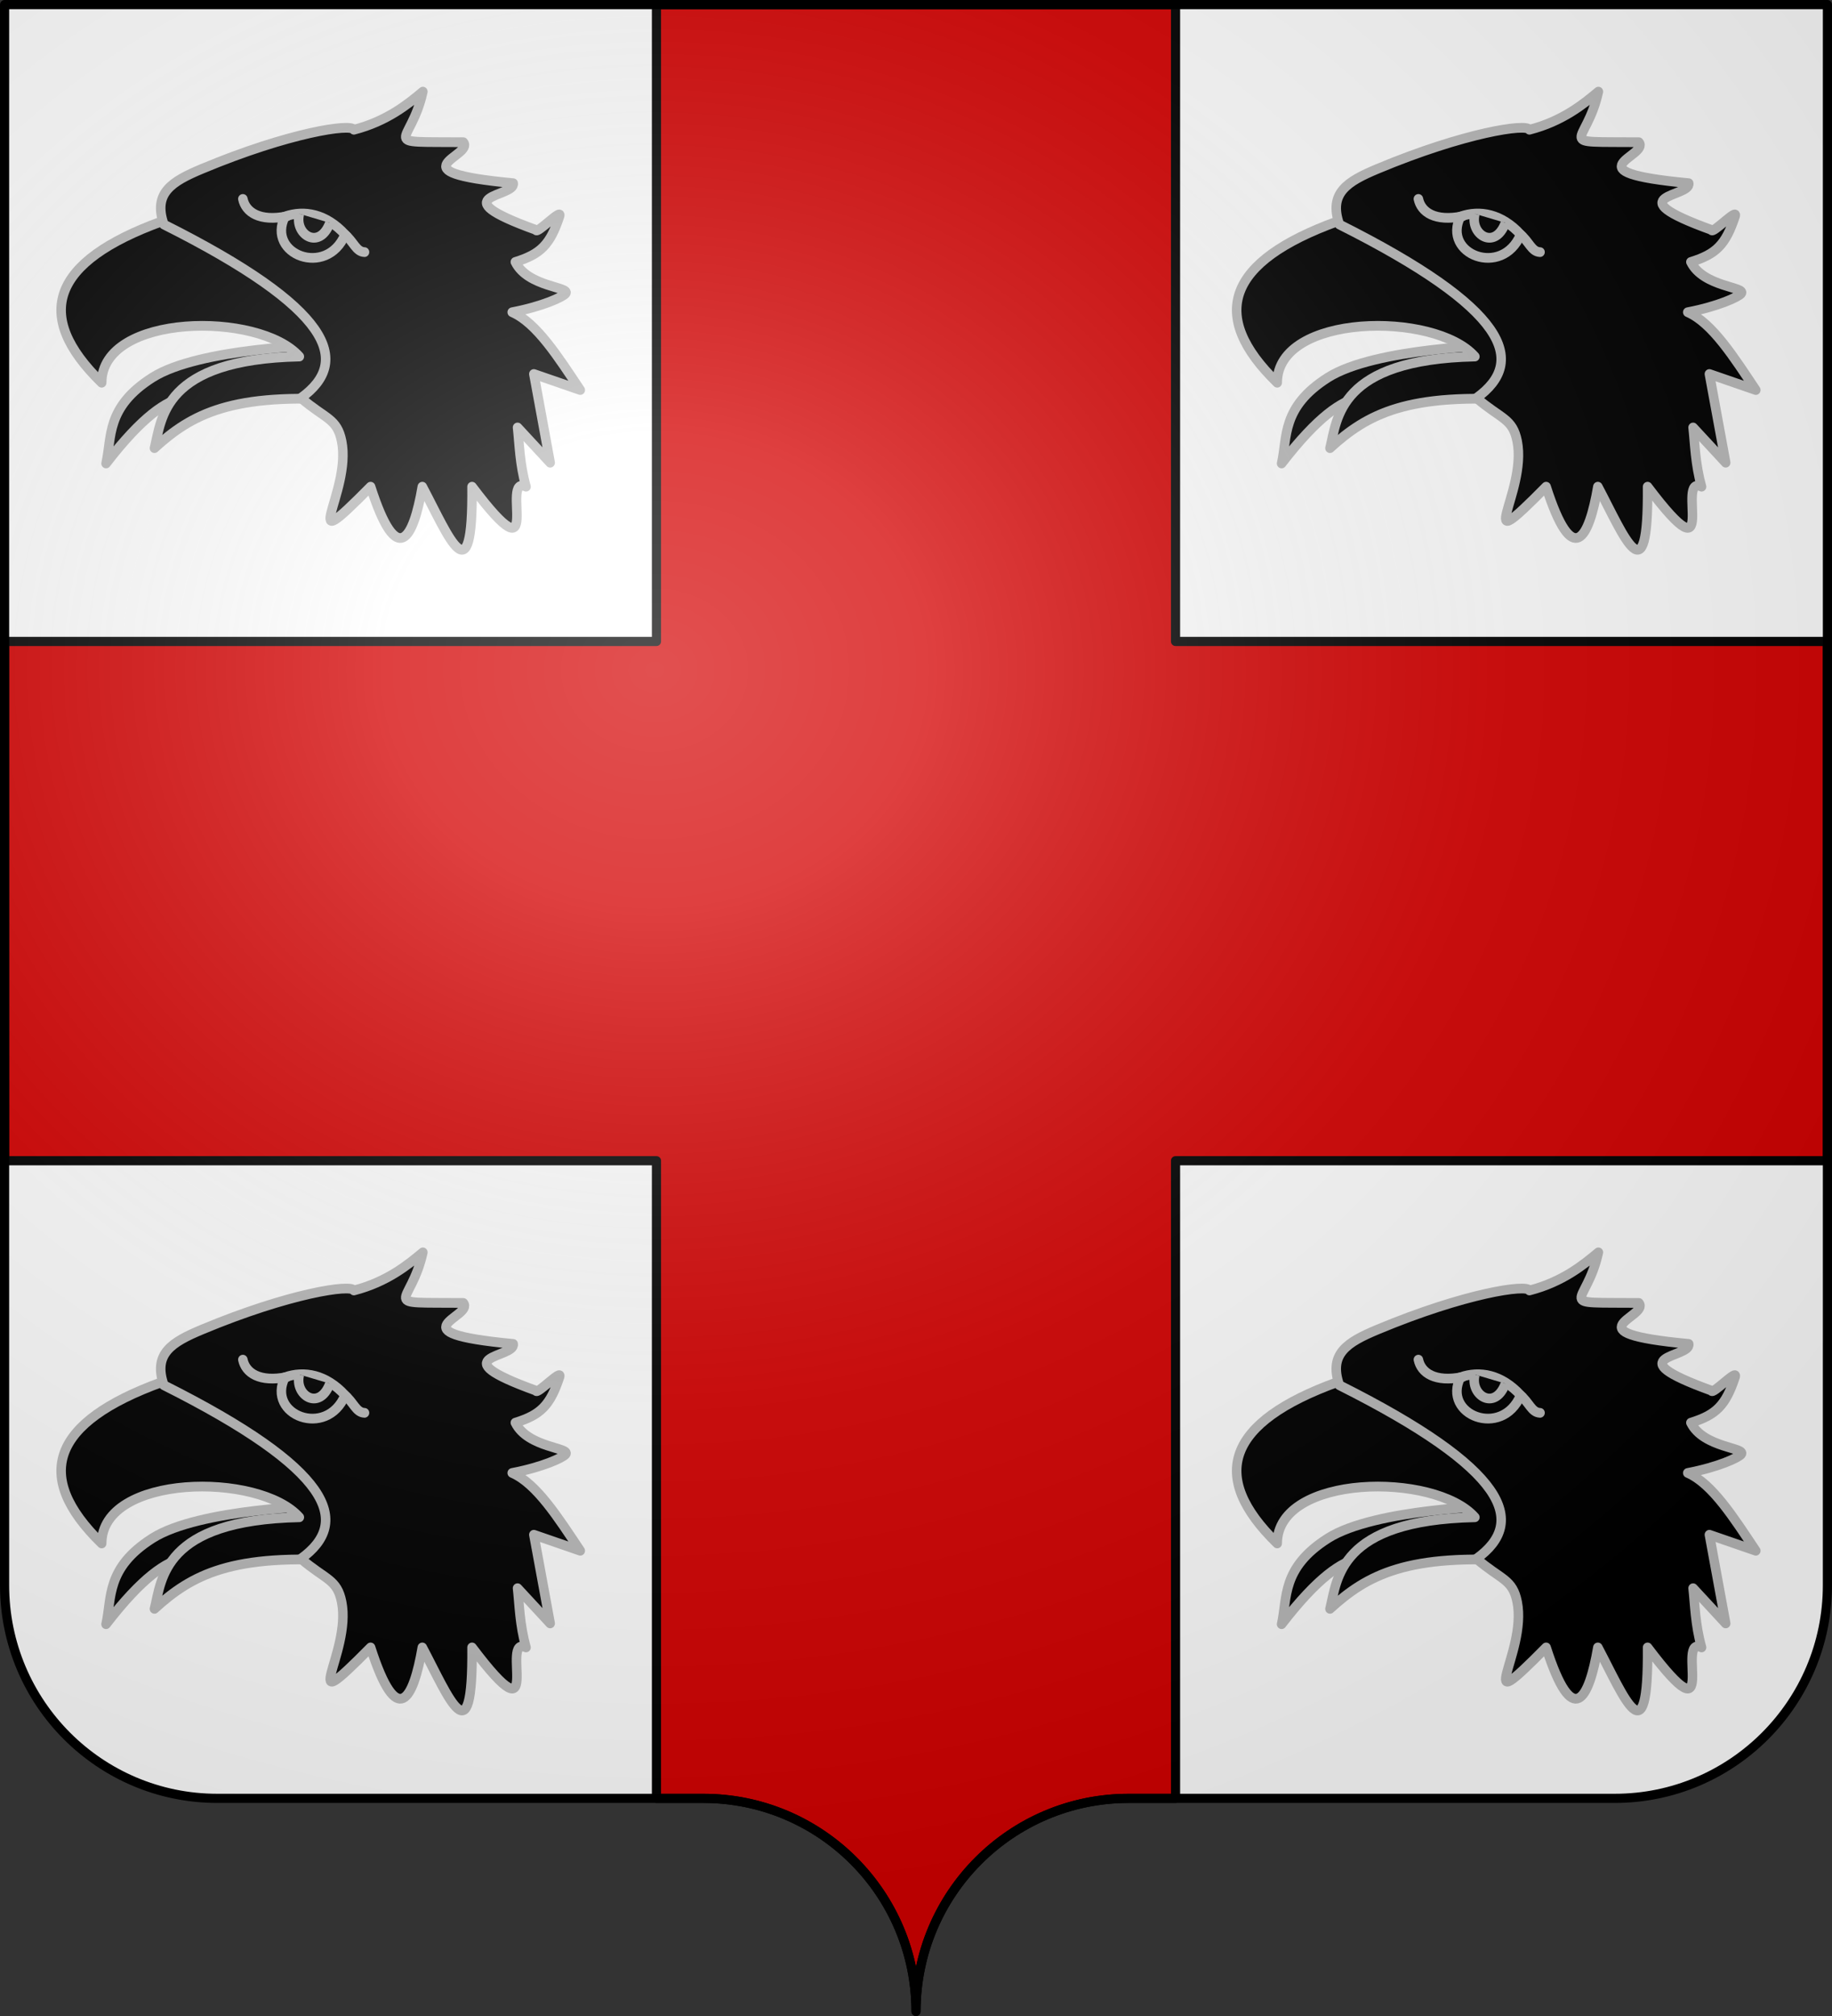
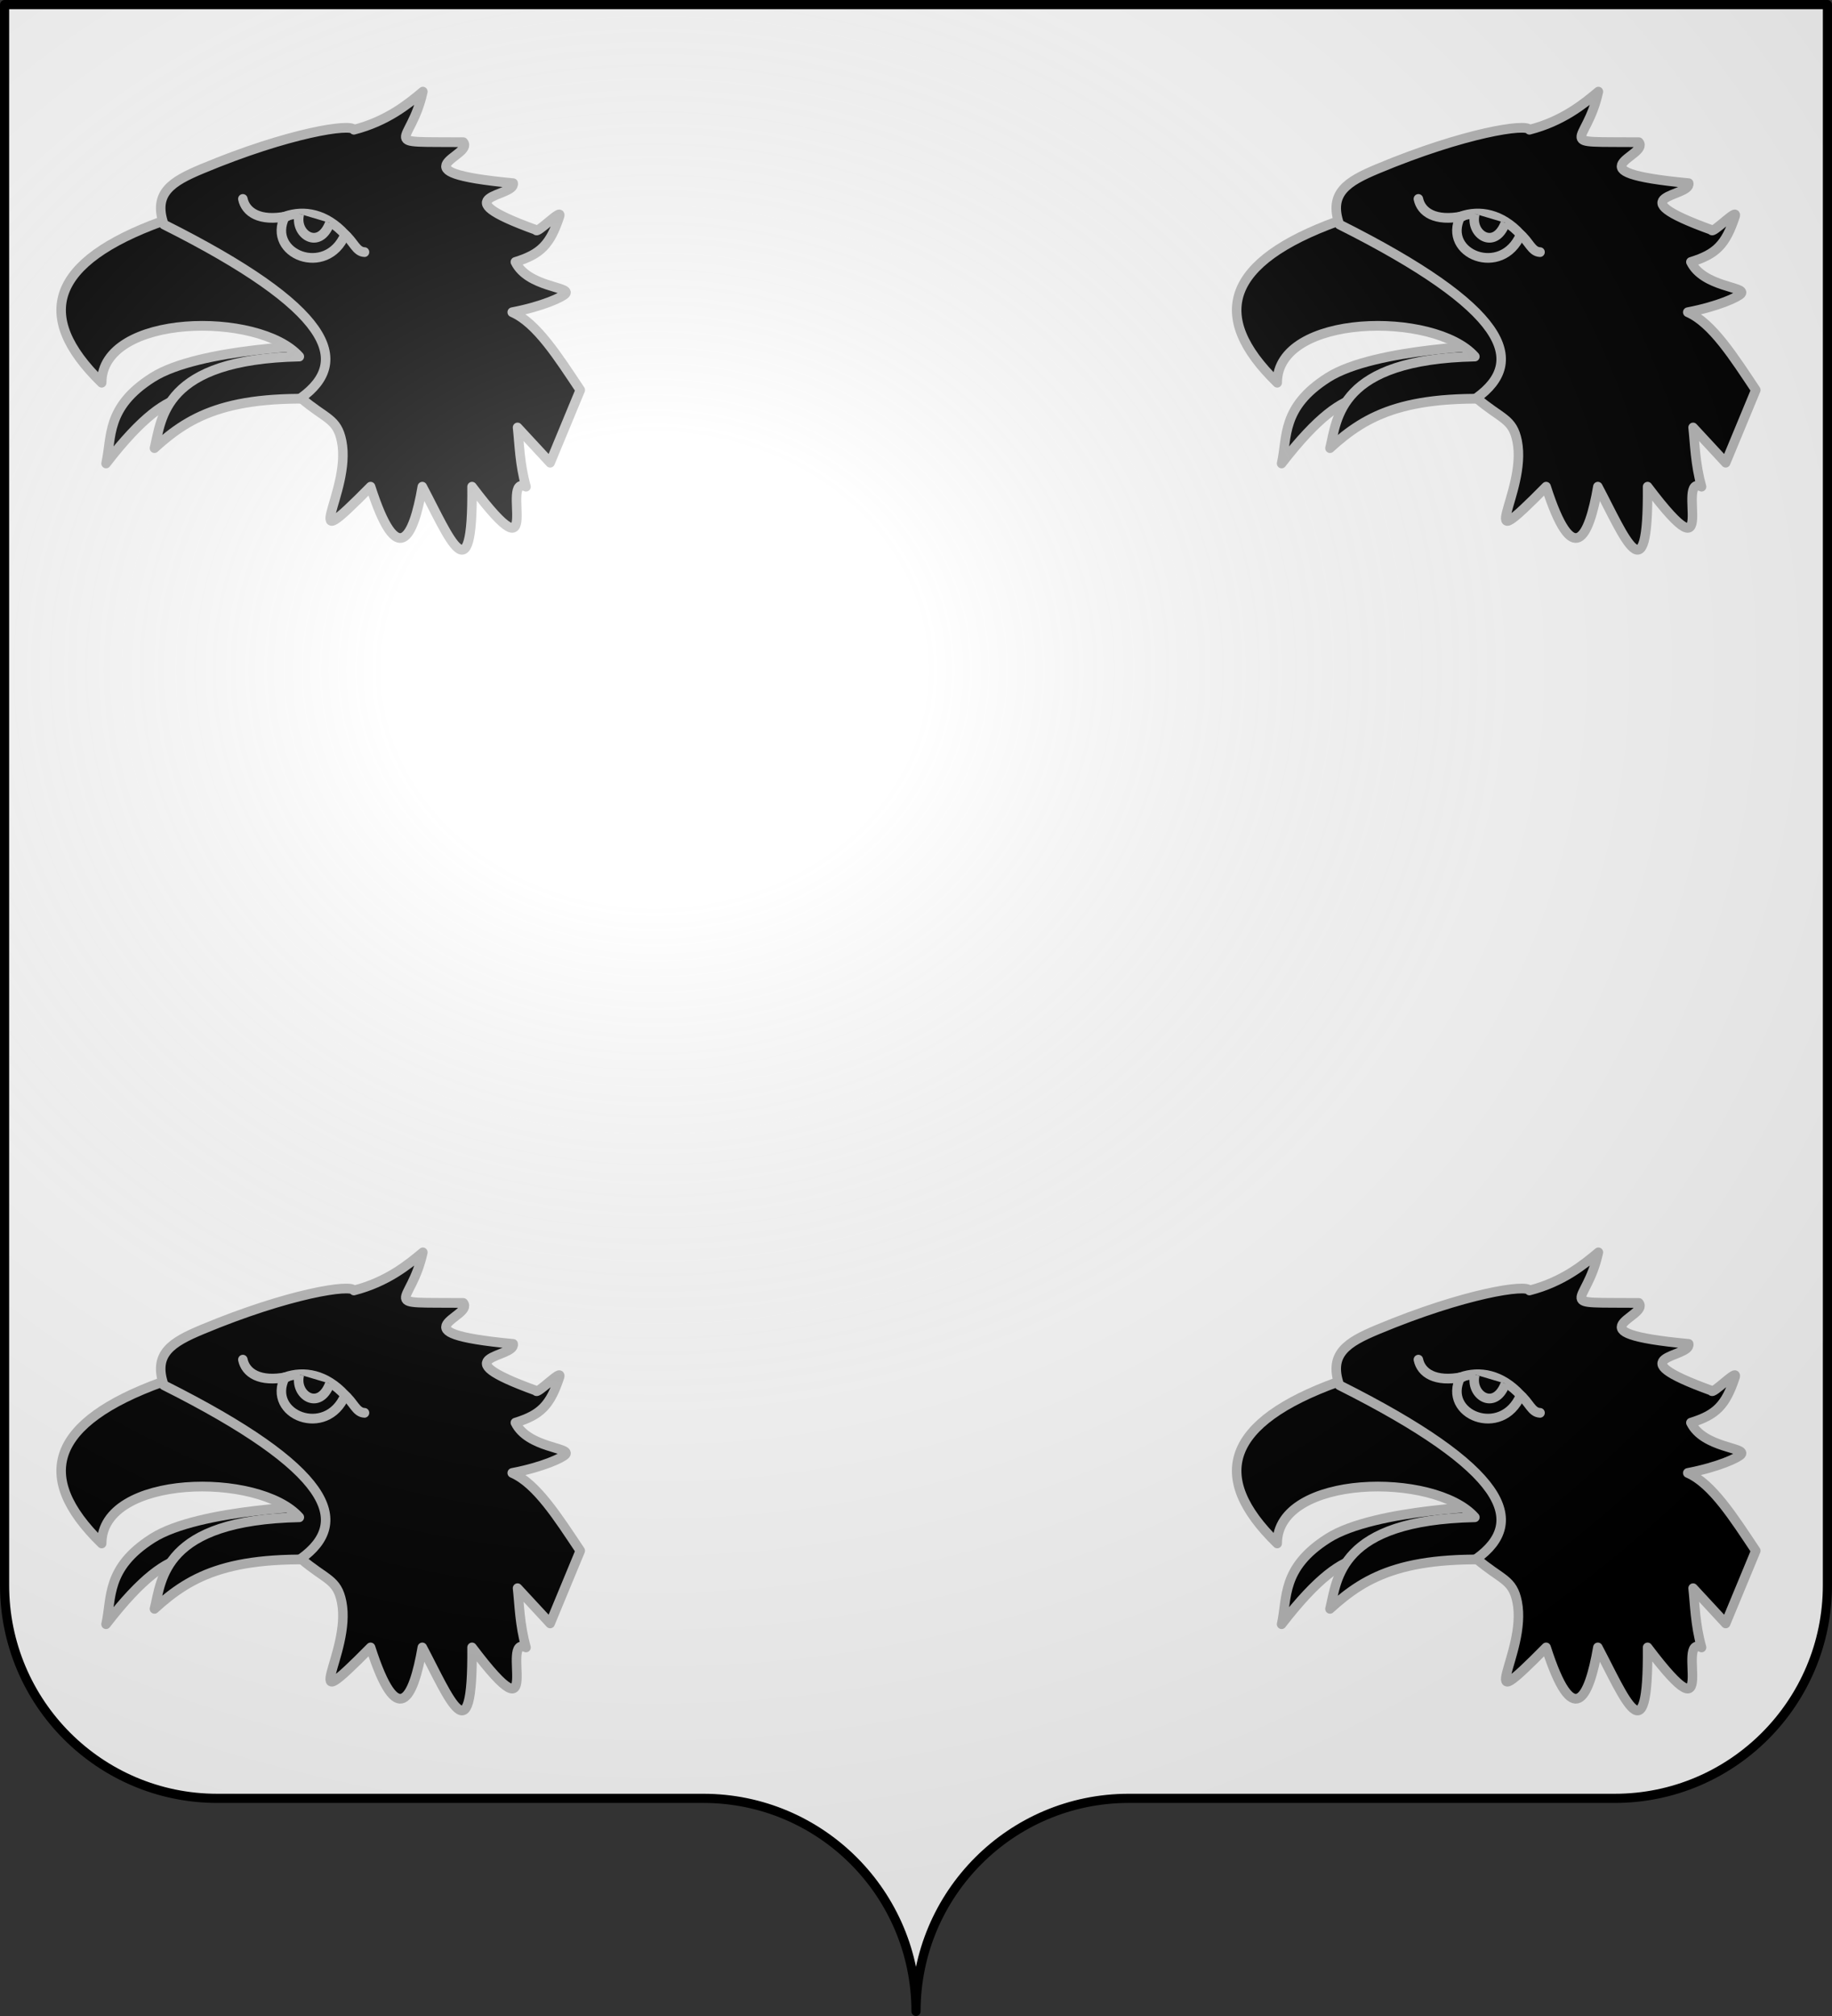
<svg xmlns="http://www.w3.org/2000/svg" xmlns:xlink="http://www.w3.org/1999/xlink" version="1.0" width="600" height="660" id="svg2">
  <rect width="100%" height="100%" fill="#333333" stroke="none" />
  <defs id="defs6">
    <linearGradient id="linearGradient2893">
      <stop style="stop-color:#ffffff;stop-opacity:0.314" offset="0" id="stop2895" />
      <stop style="stop-color:#ffffff;stop-opacity:0.251" offset="0.19" id="stop2897" />
      <stop style="stop-color:#6b6b6b;stop-opacity:0.125" offset="0.6" id="stop2901" />
      <stop style="stop-color:#000000;stop-opacity:0.125" offset="1" id="stop2899" />
    </linearGradient>
    <radialGradient cx="285.186" cy="200.448" r="300" fx="285.186" fy="200.448" id="radialGradient11919" xlink:href="#linearGradient2893" gradientUnits="userSpaceOnUse" gradientTransform="matrix(1.551,0,0,1.35,-227.894,-51.264)" />
  </defs>
  <g id="layer1">
    <path d="M 300,658.499 C 300,619.995 331.203,588.746 369.65,588.746 C 408.097,588.746 490.403,588.746 528.85,588.746 C 567.297,588.746 598.5,557.496 598.5,518.992 L 598.5,1.5 L 1.5,1.5 L 1.5,518.992 C 1.5,557.496 32.703,588.746 71.15,588.746 C 109.597,588.746 191.903,588.746 230.35,588.746 C 268.797,588.746 300,619.995 300,658.499 z " style="fill:#ffffff;fill-opacity:1;fill-rule:nonzero;stroke:none;stroke-width:5;stroke-linecap:round;stroke-linejoin:round;stroke-miterlimit:4;stroke-dashoffset:0;stroke-opacity:1" id="path2014" />
-     <path d="M 215,1.5 L 215,210 L 1.5,210 L 1.5,380 L 215,380 L 215,588.75 C 220.599,588.75 226.638,588.75 230.344,588.75 C 268.791,588.75 300,619.996 300,658.5 C 300,619.996 331.209,588.75 369.656,588.75 C 373.362,588.75 379.401,588.75 385,588.75 L 385,380 L 598.5,380 L 598.5,210 L 385,210 L 385,1.5 L 215,1.5 z " style="opacity:1;fill:#d40000;fill-opacity:1;fill-rule:evenodd;stroke:#000000;stroke-width:3;stroke-linecap:round;stroke-linejoin:round;stroke-miterlimit:4;stroke-dasharray:none;stroke-dashoffset:0;stroke-opacity:1" id="rect2169" />
    <g transform="matrix(3.286,0,0,3.354,-191.956,-28.592)" style="fill:#000000;stroke:#bababa;stroke-width:0.948;stroke-miterlimit:4;stroke-dasharray:none;stroke-opacity:1" id="g3187">
      <path d="M 90.687,28.238 L 94.082,26.319 L 96.086,29.295 L 92.836,31.462 L 90.687,28.238 z " style="fill:#000000;fill-opacity:1;fill-rule:nonzero;stroke:#bababa;stroke-width:0.948;stroke-linejoin:round;stroke-miterlimit:4;stroke-dasharray:none;stroke-opacity:1" id="rect17052" />
      <path d="M 90.863,42.2 C 90.532,42.2 78.288,42.465 73.613,45.372 C 68.938,48.28 69.582,51.204 68.987,53.764 C 76.347,44.436 77.969,48.305 82.203,46.165 L 90.863,42.2 z " style="fill:#000000;fill-rule:evenodd;stroke:#bababa;stroke-width:0.948;stroke-linecap:butt;stroke-linejoin:round;stroke-miterlimit:4;stroke-dasharray:none;stroke-opacity:1" id="path3235" />
      <path d="M 91.705,28.024 L 93,47.616 C 81.512,46.802 77.536,48.941 73.81,52.266 C 74.546,49.395 74.615,43.613 88.251,43.327 C 84.243,38.883 68.548,39.095 68.551,45.882 C 61.614,39.273 63.61,34.027 74.522,30.143 L 91.705,28.024 z " style="color:#000000;fill:#000000;fill-opacity:1;fill-rule:nonzero;stroke:#bababa;stroke-width:0.948;stroke-linecap:round;stroke-linejoin:round;marker:none;marker-start:none;marker-mid:none;marker-end:none;stroke-miterlimit:4;stroke-dasharray:none;stroke-dashoffset:0;stroke-opacity:1;visibility:visible;display:inline;overflow:visible" id="path31388" />
-       <path d="M 100.562,17.469 C 99.094,18.671 96.998,20.356 93.688,21.188 C 93.442,20.557 87.259,21.441 78.562,25 C 75.525,26.243 73.656,27.361 74.75,30.438 C 91.44,38.639 93.532,43.768 88.406,47.375 C 90.896,49.463 92.012,49.349 92.469,51.594 C 93.491,56.616 87.704,63.62 95.353,56.031 C 98.017,64.15 99.619,61.102 100.508,56.031 C 103.168,60.948 105.554,66.998 105.464,56.031 C 112.892,65.669 108.149,54.781 110.844,56.031 C 110.204,53.792 110.181,51.829 110,50.25 L 113.25,53.688 L 111.625,45.031 L 116.25,46.594 C 114.064,43.39 111.914,40.047 109.469,39 C 112.542,38.424 114.511,37.504 114.781,37.188 C 115.355,36.516 111.016,36.567 109.781,34.094 C 112.284,33.33 113.244,32.433 114.188,29.625 C 114.476,28.767 111.883,31.43 111.844,30.969 C 102.106,27.516 109.858,27.803 109.562,26.406 C 97.395,25.285 105.756,23.755 104.594,22.406 C 95.882,22.338 99.355,22.871 100.562,17.469 z " style="color:#000000;fill:#000000;fill-opacity:1;fill-rule:nonzero;stroke:#bababa;stroke-width:0.948;stroke-linecap:butt;stroke-linejoin:round;marker:none;marker-start:none;marker-mid:none;marker-end:none;stroke-miterlimit:4;stroke-dasharray:none;stroke-dashoffset:0;stroke-opacity:1;visibility:visible;display:inline;overflow:visible" id="path13458" />
+       <path d="M 100.562,17.469 C 99.094,18.671 96.998,20.356 93.688,21.188 C 93.442,20.557 87.259,21.441 78.562,25 C 75.525,26.243 73.656,27.361 74.75,30.438 C 91.44,38.639 93.532,43.768 88.406,47.375 C 90.896,49.463 92.012,49.349 92.469,51.594 C 93.491,56.616 87.704,63.62 95.353,56.031 C 98.017,64.15 99.619,61.102 100.508,56.031 C 103.168,60.948 105.554,66.998 105.464,56.031 C 112.892,65.669 108.149,54.781 110.844,56.031 C 110.204,53.792 110.181,51.829 110,50.25 L 113.25,53.688 L 116.25,46.594 C 114.064,43.39 111.914,40.047 109.469,39 C 112.542,38.424 114.511,37.504 114.781,37.188 C 115.355,36.516 111.016,36.567 109.781,34.094 C 112.284,33.33 113.244,32.433 114.188,29.625 C 114.476,28.767 111.883,31.43 111.844,30.969 C 102.106,27.516 109.858,27.803 109.562,26.406 C 97.395,25.285 105.756,23.755 104.594,22.406 C 95.882,22.338 99.355,22.871 100.562,17.469 z " style="color:#000000;fill:#000000;fill-opacity:1;fill-rule:nonzero;stroke:#bababa;stroke-width:0.948;stroke-linecap:butt;stroke-linejoin:round;marker:none;marker-start:none;marker-mid:none;marker-end:none;stroke-miterlimit:4;stroke-dasharray:none;stroke-dashoffset:0;stroke-opacity:1;visibility:visible;display:inline;overflow:visible" id="path13458" />
      <path d="M 86.819,29.659 C 88.732,29.002 90.91,29.391 92.812,31.414 C 90.975,35.667 84.94,33.342 86.819,29.659 z " style="fill:#000000;fill-rule:evenodd;stroke:#bababa;stroke-width:0.948;stroke-linecap:butt;stroke-linejoin:miter;stroke-miterlimit:4;stroke-dasharray:none;stroke-opacity:1" id="path4873" />
      <path d="M 82.621,27.941 C 82.899,29.234 84.273,30.178 87.023,29.635" style="fill:#000000;fill-rule:evenodd;stroke:#bababa;stroke-width:0.948;stroke-linecap:round;stroke-linejoin:miter;stroke-miterlimit:4;stroke-dasharray:none;stroke-opacity:1" id="path5760" />
      <path d="M 92.741,31.373 C 93.661,32.086 93.892,33.103 94.746,33.133" style="fill:#000000;fill-rule:evenodd;stroke:#bababa;stroke-width:0.948;stroke-linecap:round;stroke-linejoin:miter;stroke-miterlimit:4;stroke-dasharray:none;stroke-opacity:1" id="path5763" />
      <path d="M 88.258,29.395 C 87.713,31.388 90.236,33.032 91.293,30.279" style="fill:#000000;fill-rule:evenodd;stroke:#bababa;stroke-width:0.948;stroke-linecap:butt;stroke-linejoin:miter;stroke-miterlimit:4;stroke-dasharray:none;stroke-opacity:1" id="path5765" />
    </g>
    <use transform="translate(385,1.4382633e-6)" id="use3197" x="0" y="0" width="600" height="660" xlink:href="#g3187" />
    <use transform="translate(2.75e-6,380)" id="use3199" x="0" y="0" width="600" height="660" xlink:href="#g3187" />
    <use transform="translate(0,380)" id="use3203" x="0" y="0" width="600" height="660" xlink:href="#use3197" />
  </g>
  <g id="layer2" />
  <g id="layer3">
    <path d="M 1.5,1.5 L 1.5,518.991 C 1.5,557.496 32.703,588.746 71.15,588.746 C 109.597,588.746 191.903,588.746 230.35,588.746 C 268.797,588.745 300,619.996 300,658.5 C 300,619.996 331.203,588.746 369.65,588.746 C 408.097,588.745 490.403,588.746 528.85,588.746 C 567.297,588.746 598.5,557.496 598.5,518.991 L 598.5,1.5 L 1.5,1.5 z " style="fill:url(#radialGradient11919);fill-opacity:1;fill-rule:evenodd;stroke:none;stroke-width:3;stroke-linecap:butt;stroke-linejoin:miter;stroke-miterlimit:4;stroke-dasharray:none;stroke-opacity:1" id="path2875" />
  </g>
  <g id="layer4">
    <path d="M 300,658.5 C 300,619.996 331.203,588.746 369.65,588.746 C 408.097,588.746 490.403,588.746 528.85,588.746 C 567.297,588.746 598.5,557.497 598.5,518.993 L 598.5,1.5 L 1.5,1.5 L 1.5,518.993 C 1.5,557.497 32.703,588.746 71.15,588.746 C 109.597,588.746 191.903,588.746 230.35,588.746 C 268.797,588.746 300,619.996 300,658.5 z " style="fill:none;fill-opacity:1;fill-rule:nonzero;stroke:#000000;stroke-width:3;stroke-linecap:round;stroke-linejoin:round;stroke-miterlimit:4;stroke-dasharray:none;stroke-dashoffset:0;stroke-opacity:1" id="path1572" />
  </g>
</svg>